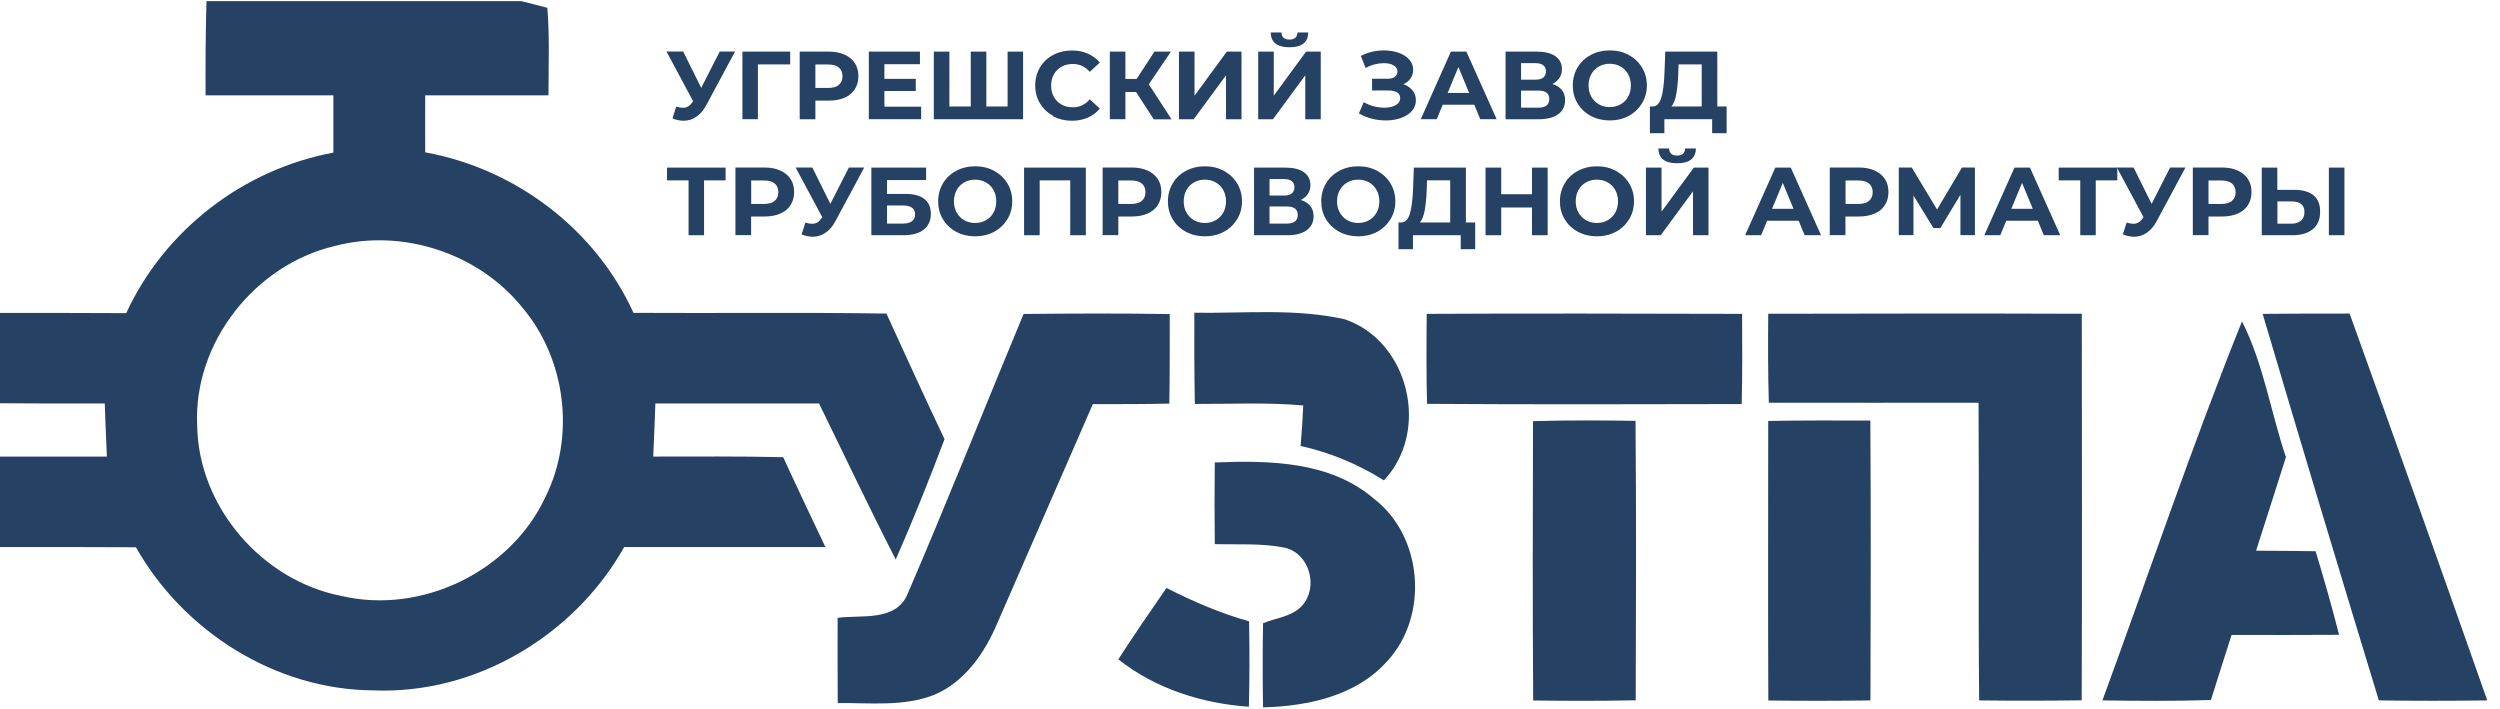
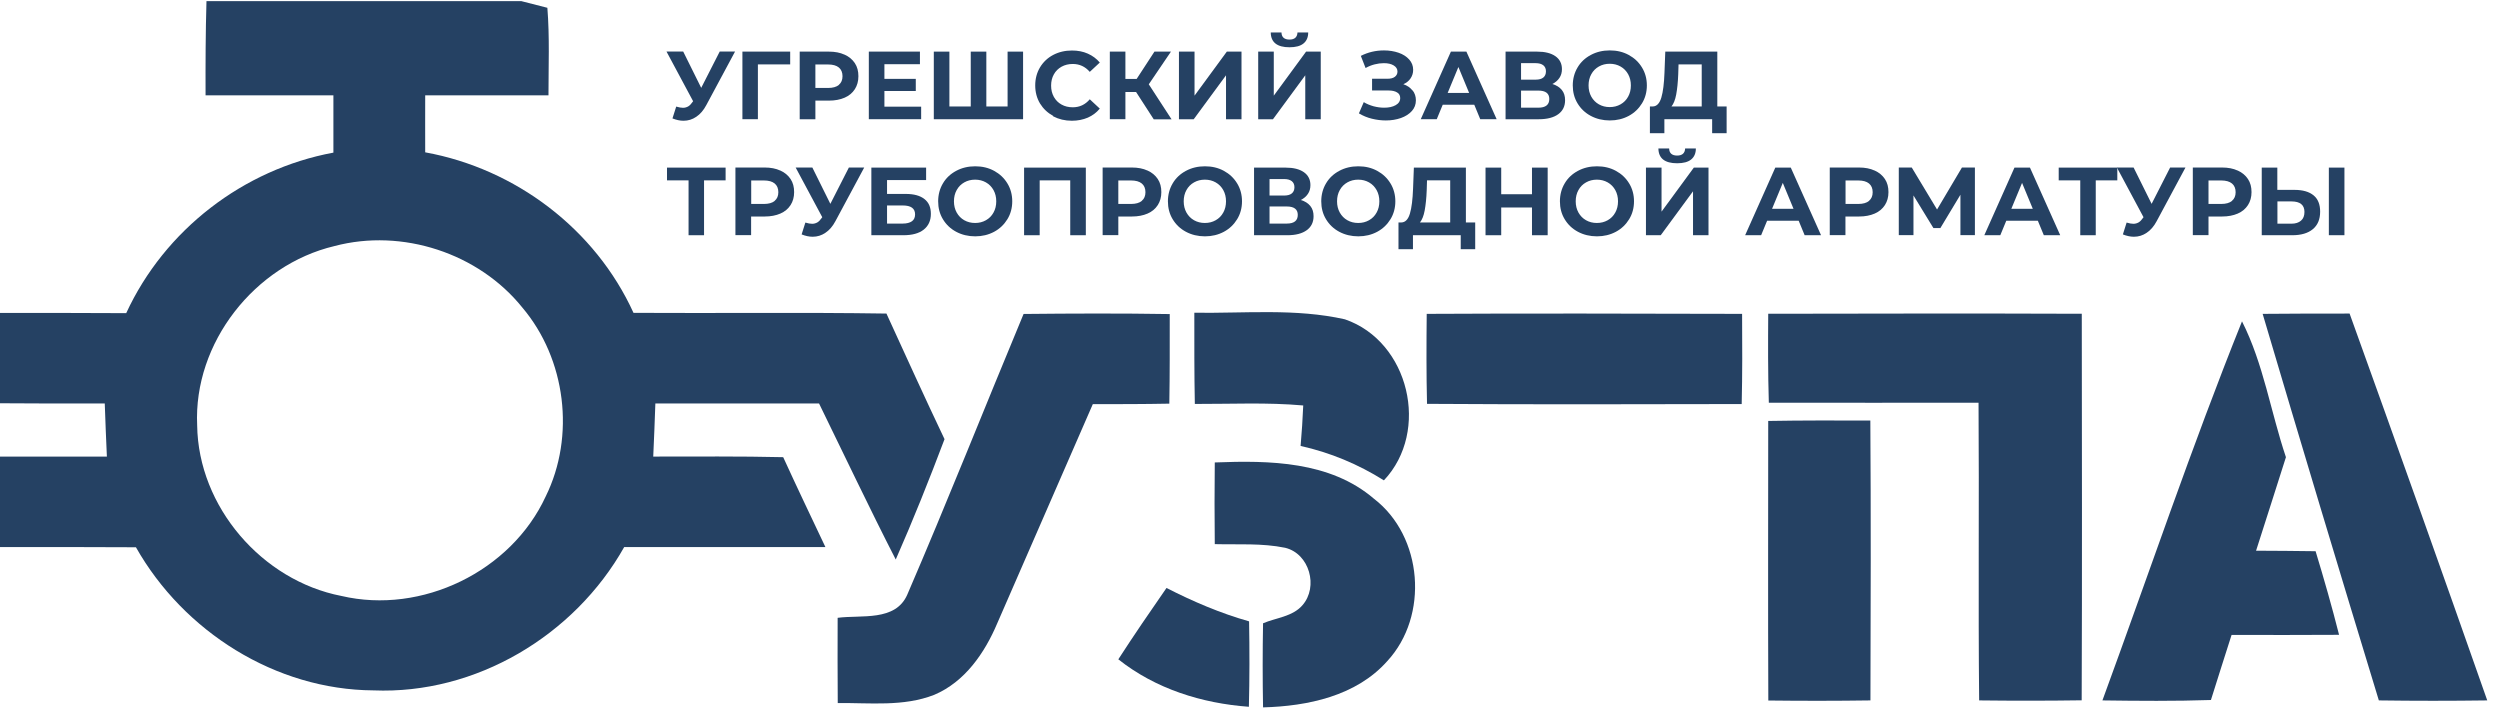
<svg xmlns="http://www.w3.org/2000/svg" id="Layer_1" version="1.1" viewBox="0 0 247 70">
  <defs>
    <style> .st0 { fill: #254163; } </style>
  </defs>
  <g>
    <path class="st0" d="M72.62,5.1l-2.84,5.29c-.27.51-.6.89-.99,1.15-.38.26-.8.39-1.26.39-.35,0-.71-.08-1.09-.23l.37-1.17c.27.08.49.12.67.12.19,0,.36-.05.52-.14.15-.09.29-.24.42-.43l.06-.08-2.63-4.91h1.65l1.78,3.59,1.83-3.59h1.52Z" />
    <path class="st0" d="M78.06,6.36h-3.18v5.42s-1.53,0-1.53,0v-6.68h4.72v1.26Z" />
    <path class="st0" d="M83.45,5.4c.44.2.77.48,1.01.84.24.36.35.79.35,1.29s-.12.92-.35,1.28c-.24.37-.57.65-1.01.84-.44.19-.95.29-1.54.29h-1.35v1.84h-1.55v-6.68h2.89c.59,0,1.11.1,1.54.3ZM82.88,8.38c.24-.2.36-.48.36-.85s-.12-.66-.36-.86c-.24-.2-.6-.3-1.06-.3h-1.26v2.32h1.26c.46,0,.82-.1,1.06-.3Z" />
    <path class="st0" d="M91.01,10.54v1.24h-5.17v-6.68h5.05v1.24h-3.51v1.45h3.1v1.2h-3.1v1.55h3.64Z" />
    <path class="st0" d="M101.08,5.1v6.68h-8.82v-6.68h1.54v5.42h2.11v-5.42h1.54v5.42h2.1v-5.42h1.54Z" />
    <path class="st0" d="M104.05,11.45c-.55-.3-.98-.71-1.3-1.23-.31-.52-.47-1.12-.47-1.78s.16-1.26.47-1.78.75-.94,1.3-1.23,1.17-.44,1.86-.44c.58,0,1.1.1,1.57.31s.86.5,1.18.88l-.99.92c-.45-.52-1.01-.78-1.68-.78-.41,0-.78.09-1.11.27-.32.18-.58.43-.76.76-.18.32-.27.69-.27,1.11s.09.78.27,1.11c.18.32.43.58.76.76.32.18.69.27,1.11.27.67,0,1.23-.26,1.68-.79l.99.92c-.32.39-.71.68-1.18.89-.47.2-1,.31-1.58.31-.68,0-1.3-.15-1.85-.44Z" />
    <path class="st0" d="M112.26,9.09h-1.07v2.69h-1.54v-6.68h1.54v2.7h1.11l1.76-2.7h1.63l-2.19,3.23,2.25,3.46h-1.76l-1.74-2.69Z" />
    <path class="st0" d="M116.48,5.1h1.54v4.35l3.19-4.35h1.45v6.68h-1.53v-4.34l-3.19,4.34h-1.46v-6.68Z" />
    <path class="st0" d="M124.31,5.1h1.54v4.35l3.19-4.35h1.45v6.68h-1.53v-4.34l-3.19,4.34h-1.46v-6.68ZM125.55,3.21h1.06c.01.46.28.7.79.7.25,0,.45-.06.58-.18.13-.12.2-.29.21-.52h1.06c0,.48-.16.84-.47,1.09-.31.25-.77.37-1.38.37-1.22,0-1.84-.49-1.85-1.46Z" />
    <path class="st0" d="M139.56,8.92c.22.28.33.61.33.99,0,.41-.13.76-.4,1.06-.27.3-.63.53-1.08.69-.46.16-.95.24-1.49.24-.46,0-.92-.06-1.37-.17-.46-.11-.89-.29-1.29-.53l.48-1.11c.29.18.62.31.97.41.35.09.7.14,1.04.14.46,0,.84-.08,1.14-.25.3-.17.45-.4.45-.7,0-.25-.1-.44-.31-.56-.21-.13-.49-.19-.84-.19h-1.63v-1.16h1.52c.31,0,.56-.06.73-.19.17-.13.26-.3.26-.52,0-.26-.13-.46-.38-.61-.25-.15-.57-.22-.97-.22-.29,0-.6.04-.91.12-.31.08-.61.2-.89.36l-.47-1.2c.71-.36,1.47-.54,2.29-.54.52,0,1,.08,1.44.23.44.15.79.38,1.05.67.26.29.39.63.39,1.02,0,.32-.09.6-.26.85s-.41.44-.71.57c.39.13.69.34.91.63Z" />
    <path class="st0" d="M145.64,10.35h-3.1l-.59,1.43h-1.58l2.98-6.68h1.53l2.99,6.68h-1.62l-.59-1.43ZM145.15,9.18l-1.06-2.56-1.06,2.56h2.12Z" />
    <path class="st0" d="M154.31,8.89c.22.27.32.61.32,1.01,0,.59-.22,1.05-.67,1.38-.45.33-1.09.5-1.92.5h-3.29v-6.68h3.11c.78,0,1.38.15,1.81.45.43.3.65.73.65,1.28,0,.33-.08.62-.25.87s-.4.45-.7.6c.41.12.72.32.94.59ZM150.28,7.87h1.44c.34,0,.59-.07.76-.21s.26-.34.26-.61-.09-.46-.26-.6c-.18-.14-.43-.21-.76-.21h-1.44v1.62ZM153.07,9.78c0-.55-.36-.83-1.09-.83h-1.7v1.69h1.7c.73,0,1.09-.29,1.09-.86Z" />
    <path class="st0" d="M157.17,11.45c-.56-.3-.99-.71-1.31-1.24s-.47-1.12-.47-1.77.16-1.25.47-1.77c.31-.53.75-.94,1.31-1.24.56-.3,1.18-.45,1.88-.45s1.32.15,1.87.45.99.71,1.31,1.24c.32.52.48,1.12.48,1.77s-.16,1.25-.48,1.77-.75.94-1.31,1.24-1.18.45-1.87.45-1.32-.15-1.88-.45ZM160.11,10.31c.32-.18.57-.43.75-.76.18-.32.27-.69.27-1.11s-.09-.78-.27-1.11c-.18-.32-.43-.58-.75-.76-.32-.18-.67-.27-1.07-.27s-.75.09-1.07.27c-.32.18-.57.43-.75.76-.18.32-.27.69-.27,1.11s.09.78.27,1.11c.18.32.43.58.75.76.32.18.67.27,1.07.27s.75-.09,1.07-.27Z" />
    <path class="st0" d="M170.59,10.52v2.64h-1.43v-1.38h-4.72v1.38h-1.43v-2.64h.28c.4-.01.68-.31.85-.88s.27-1.39.31-2.45l.08-2.09h5.14v5.42h.94ZM165.61,9.33c-.1.54-.26.93-.47,1.19h2.99v-4.16h-2.29l-.03.97c-.03.8-.1,1.46-.2,2Z" />
    <path class="st0" d="M71.7,17.82h-2.14v5.42h-1.53v-5.42h-2.13v-1.26h5.79v1.26Z" />
    <path class="st0" d="M77.1,16.85c.44.2.77.48,1.01.84.24.36.35.79.35,1.29s-.12.92-.35,1.28c-.24.37-.57.65-1.01.84-.44.19-.95.29-1.54.29h-1.35v1.84h-1.55v-6.68h2.89c.59,0,1.11.1,1.54.3ZM76.54,19.84c.24-.2.36-.48.36-.85s-.12-.66-.36-.86c-.24-.2-.6-.3-1.06-.3h-1.26v2.32h1.26c.46,0,.82-.1,1.06-.3Z" />
    <path class="st0" d="M85.38,16.56l-2.84,5.29c-.27.51-.6.89-.99,1.15-.38.26-.8.39-1.26.39-.35,0-.71-.08-1.09-.23l.37-1.17c.27.08.49.12.67.12.19,0,.36-.05.52-.14.15-.09.29-.24.42-.43l.06-.08-2.63-4.91h1.65l1.78,3.59,1.83-3.59h1.52Z" />
    <path class="st0" d="M86.11,16.56h5.39v1.23h-3.86v1.37h1.85c.81,0,1.42.17,1.85.51s.63.82.63,1.46c0,.67-.24,1.19-.71,1.56-.47.37-1.14.55-2,.55h-3.17v-6.68ZM89.19,22.09c.39,0,.7-.08.91-.23s.31-.38.31-.68c0-.59-.41-.88-1.22-.88h-1.55v1.79h1.55Z" />
    <path class="st0" d="M94.47,22.9c-.56-.3-.99-.71-1.31-1.24s-.47-1.12-.47-1.77.16-1.25.47-1.77c.31-.53.75-.94,1.31-1.24.56-.3,1.18-.45,1.88-.45s1.32.15,1.87.45.99.71,1.31,1.24c.32.52.48,1.12.48,1.77s-.16,1.25-.48,1.77-.75.94-1.31,1.24-1.18.45-1.87.45-1.32-.15-1.88-.45ZM97.41,21.76c.32-.18.57-.43.75-.76.18-.32.27-.69.27-1.11s-.09-.78-.27-1.11c-.18-.32-.43-.58-.75-.76-.32-.18-.67-.27-1.07-.27s-.75.09-1.07.27c-.32.18-.57.43-.75.76-.18.32-.27.69-.27,1.11s.09.78.27,1.11c.18.32.43.58.75.76.32.18.67.27,1.07.27s.75-.09,1.07-.27Z" />
    <path class="st0" d="M107.28,16.56v6.68h-1.54v-5.42h-3.02v5.42h-1.54v-6.68h6.09Z" />
    <path class="st0" d="M113.38,16.85c.44.2.77.48,1.01.84.24.36.35.79.35,1.29s-.12.92-.35,1.28c-.24.37-.57.65-1.01.84-.44.19-.95.29-1.54.29h-1.35v1.84h-1.55v-6.68h2.89c.59,0,1.11.1,1.54.3ZM112.81,19.84c.24-.2.36-.48.36-.85s-.12-.66-.36-.86c-.24-.2-.6-.3-1.06-.3h-1.26v2.32h1.26c.46,0,.82-.1,1.06-.3Z" />
    <path class="st0" d="M117.17,22.9c-.56-.3-.99-.71-1.31-1.24s-.47-1.12-.47-1.77.16-1.25.47-1.77c.31-.53.75-.94,1.31-1.24.56-.3,1.18-.45,1.88-.45s1.32.15,1.87.45.99.71,1.31,1.24c.32.52.48,1.12.48,1.77s-.16,1.25-.48,1.77-.75.94-1.31,1.24-1.18.45-1.87.45-1.32-.15-1.88-.45ZM120.11,21.76c.32-.18.57-.43.75-.76.18-.32.27-.69.27-1.11s-.09-.78-.27-1.11c-.18-.32-.43-.58-.75-.76-.32-.18-.67-.27-1.07-.27s-.75.09-1.07.27c-.32.18-.57.43-.75.76-.18.32-.27.69-.27,1.11s.09.78.27,1.11c.18.32.43.58.75.76.32.18.67.27,1.07.27s.75-.09,1.07-.27Z" />
    <path class="st0" d="M129.46,20.35c.22.27.32.61.32,1.01,0,.59-.22,1.05-.67,1.38-.45.33-1.09.5-1.92.5h-3.29v-6.68h3.11c.78,0,1.38.15,1.81.45.43.3.65.73.65,1.28,0,.33-.08.62-.25.87s-.4.45-.7.6c.41.12.72.32.94.59ZM125.43,19.32h1.44c.34,0,.59-.07.76-.21s.26-.34.26-.61-.09-.46-.26-.6c-.18-.14-.43-.21-.76-.21h-1.44v1.62ZM128.22,21.23c0-.55-.36-.83-1.09-.83h-1.7v1.69h1.7c.73,0,1.09-.29,1.09-.86Z" />
    <path class="st0" d="M132.32,22.9c-.56-.3-.99-.71-1.31-1.24s-.47-1.12-.47-1.77.16-1.25.47-1.77c.31-.53.75-.94,1.31-1.24.56-.3,1.18-.45,1.88-.45s1.32.15,1.87.45.99.71,1.31,1.24c.32.52.48,1.12.48,1.77s-.16,1.25-.48,1.77-.75.94-1.31,1.24-1.18.45-1.87.45-1.32-.15-1.88-.45ZM135.26,21.76c.32-.18.57-.43.75-.76.18-.32.27-.69.27-1.11s-.09-.78-.27-1.11c-.18-.32-.43-.58-.75-.76-.32-.18-.67-.27-1.07-.27s-.75.09-1.07.27c-.32.18-.57.43-.75.76-.18.32-.27.69-.27,1.11s.09.78.27,1.11c.18.32.43.58.75.76.32.18.67.27,1.07.27s.75-.09,1.07-.27Z" />
    <path class="st0" d="M145.75,21.98v2.64h-1.43v-1.38h-4.72v1.38h-1.43v-2.64h.28c.4-.01.68-.31.85-.88s.27-1.39.31-2.45l.08-2.09h5.14v5.42h.94ZM140.76,20.79c-.1.54-.26.93-.47,1.19h2.99v-4.16h-2.29l-.03.97c-.03.8-.1,1.46-.2,2Z" />
    <path class="st0" d="M152.91,16.56v6.68h-1.55v-2.74h-3.04v2.74h-1.55v-6.68h1.55v2.63h3.04v-2.63h1.55Z" />
    <path class="st0" d="M155.9,22.9c-.56-.3-.99-.71-1.31-1.24s-.47-1.12-.47-1.77.16-1.25.47-1.77c.31-.53.75-.94,1.31-1.24.56-.3,1.18-.45,1.88-.45s1.32.15,1.87.45.99.71,1.31,1.24c.32.52.48,1.12.48,1.77s-.16,1.25-.48,1.77-.75.94-1.31,1.24-1.18.45-1.87.45-1.32-.15-1.88-.45ZM158.84,21.76c.32-.18.57-.43.75-.76.18-.32.27-.69.27-1.11s-.09-.78-.27-1.11c-.18-.32-.43-.58-.75-.76-.32-.18-.67-.27-1.07-.27s-.75.09-1.07.27c-.32.18-.57.43-.75.76-.18.32-.27.69-.27,1.11s.09.78.27,1.11c.18.32.43.58.75.76.32.18.67.27,1.07.27s.75-.09,1.07-.27Z" />
    <path class="st0" d="M162.62,16.56h1.54v4.35l3.19-4.35h1.45v6.68h-1.53v-4.34l-3.19,4.34h-1.46v-6.68ZM163.85,14.67h1.06c.01.46.28.7.79.7.25,0,.45-.06.58-.18.13-.12.2-.29.21-.52h1.06c0,.48-.16.84-.47,1.09-.31.25-.77.37-1.38.37-1.22,0-1.84-.49-1.85-1.46Z" />
    <path class="st0" d="M177.69,21.81h-3.1l-.59,1.43h-1.58l2.98-6.68h1.53l2.99,6.68h-1.62l-.59-1.43ZM177.2,20.63l-1.06-2.56-1.06,2.56h2.12Z" />
    <path class="st0" d="M185.22,16.85c.44.2.77.48,1.01.84.24.36.35.79.35,1.29s-.12.92-.35,1.28c-.24.37-.57.65-1.01.84-.44.19-.95.29-1.54.29h-1.35v1.84h-1.55v-6.68h2.89c.59,0,1.11.1,1.54.3ZM184.66,19.84c.24-.2.36-.48.36-.85s-.12-.66-.36-.86c-.24-.2-.6-.3-1.06-.3h-1.26v2.32h1.26c.46,0,.82-.1,1.06-.3Z" />
    <path class="st0" d="M193.69,23.24v-4s-1.98,3.29-1.98,3.29h-.69l-1.97-3.22v3.92h-1.45v-6.68h1.28l2.5,4.15,2.46-4.15h1.28v6.68s-1.44,0-1.44,0Z" />
    <path class="st0" d="M201.32,21.81h-3.1l-.59,1.43h-1.58l2.98-6.68h1.53l2.99,6.68h-1.62l-.59-1.43ZM200.84,20.63l-1.06-2.56-1.06,2.56h2.12Z" />
    <path class="st0" d="M209.2,17.82h-2.14v5.42h-1.53v-5.42h-2.13v-1.26h5.79v1.26Z" />
    <path class="st0" d="M215.92,16.56l-2.84,5.29c-.27.51-.6.89-.99,1.15-.38.26-.8.39-1.26.39-.35,0-.71-.08-1.09-.23l.37-1.17c.27.08.49.12.67.12.19,0,.36-.05.52-.14.15-.09.29-.24.42-.43l.06-.08-2.63-4.91h1.65l1.78,3.59,1.83-3.59h1.52Z" />
    <path class="st0" d="M221.09,16.85c.44.2.77.48,1.01.84.24.36.35.79.35,1.29s-.12.92-.35,1.28c-.24.37-.57.65-1.01.84-.44.19-.95.29-1.54.29h-1.35v1.84h-1.55v-6.68h2.89c.59,0,1.11.1,1.54.3ZM220.52,19.84c.24-.2.36-.48.36-.85s-.12-.66-.36-.86c-.24-.2-.6-.3-1.06-.3h-1.26v2.32h1.26c.46,0,.82-.1,1.06-.3Z" />
    <path class="st0" d="M228.58,19.3c.44.36.65.9.65,1.61,0,.76-.24,1.33-.72,1.73-.48.4-1.16.6-2.03.6h-3.02v-6.68h1.54v2.2h1.7c.81,0,1.44.18,1.88.54ZM227.34,21.8c.23-.2.34-.48.34-.86,0-.69-.43-1.04-1.28-1.04h-1.39v2.2h1.39c.4,0,.71-.1.94-.3ZM230.09,16.56h1.54v6.68h-1.54v-6.68Z" />
  </g>
  <g>
    <path class="st0" d="M20.4.11h31.1l2.58.66c.23,2.88.11,5.77.11,8.65h-12.18c-.01,1.88,0,3.75,0,5.63,8.92,1.62,16.81,7.58,20.58,15.86,8.33.05,16.66-.06,24.99.07,1.9,4.14,3.78,8.3,5.74,12.41-1.51,4-3.1,7.98-4.82,11.89-2.61-5.09-5.06-10.28-7.58-15.42h-16.17c-.06,1.75-.13,3.5-.21,5.25,4.28,0,8.56-.04,12.84.06,1.36,2.98,2.77,5.92,4.17,8.88h-19.88c-4.92,8.75-14.67,14.58-24.78,14.16-9.66-.06-18.74-5.8-23.46-14.14-4.62-.03-9.24-.02-13.86-.02v-8.94h10.99c-.08-1.75-.15-3.5-.21-5.25-3.6.01-7.2.01-10.8-.02.02-2.97.02-5.95.02-8.92,4.3,0,8.6-.01,12.9.02,3.79-8.22,11.57-14.21,20.47-15.86v-5.66c-4.21,0-8.42,0-12.63,0-.01-3.1,0-6.21.09-9.31ZM33.05,24.31c-7.89,1.87-13.95,9.57-13.57,17.72.11,8.04,6.41,15.33,14.25,16.85,7.93,1.86,16.76-2.42,20.18-9.82,2.95-5.97,2-13.59-2.3-18.67-4.33-5.39-11.88-7.85-18.56-6.08Z" />
    <path class="st0" d="M118,30.9c4.95.07,10.02-.45,14.88.65,6.35,2.18,8.44,11.05,3.85,15.91-2.53-1.59-5.3-2.75-8.23-3.4.12-1.33.2-2.67.26-4-3.57-.32-7.14-.14-10.71-.15-.06-3-.05-6-.05-9.01Z" />
-     <path class="st0" d="M101.13,31.02c4.81-.05,9.62-.07,14.44.01,0,2.95.01,5.9-.04,8.85-2.52.05-5.04.05-7.56.05-3.15,7.22-6.3,14.43-9.44,21.65-1.24,2.93-3.2,5.79-6.23,7.07-3.03,1.19-6.36.78-9.53.81-.02-2.81-.02-5.62-.01-8.42,2.33-.31,5.71.39,6.88-2.29,3.96-9.18,7.64-18.49,11.49-27.73Z" />
+     <path class="st0" d="M101.13,31.02c4.81-.05,9.62-.07,14.44.01,0,2.95.01,5.9-.04,8.85-2.52.05-5.04.05-7.56.05-3.15,7.22-6.3,14.43-9.44,21.65-1.24,2.93-3.2,5.79-6.23,7.07-3.03,1.19-6.36.78-9.53.81-.02-2.81-.02-5.62-.01-8.42,2.33-.31,5.71.39,6.88-2.29,3.96-9.18,7.64-18.49,11.49-27.73" />
    <path class="st0" d="M140.96,31.01c10.38-.06,20.77-.02,31.16,0,.02,2.97.03,5.94-.04,8.91-10.36.02-20.72.05-31.09-.02-.07-2.96-.06-5.92-.03-8.88Z" />
    <path class="st0" d="M174.7,31c10.33-.02,20.66-.04,30.98,0,.01,12.73.04,25.46-.01,38.19-3.38.05-6.75.05-10.13.01-.1-9.8.01-19.6-.06-29.41-6.91,0-13.81.01-20.72,0-.09-2.94-.08-5.87-.06-8.8Z" />
    <path class="st0" d="M223.55,31.01c2.86-.03,5.72-.03,8.59-.03,4.58,12.72,9.12,25.46,13.6,38.22-3.57.05-7.14.05-10.71,0-3.88-12.72-7.71-25.45-11.48-38.19Z" />
    <path class="st0" d="M221.51,31.75c2.13,4.21,2.84,8.97,4.34,13.42-.97,3.08-1.97,6.16-2.95,9.24,1.96.01,3.92.02,5.88.05.83,2.73,1.62,5.49,2.32,8.26-3.54.02-7.08.02-10.62.01-.68,2.14-1.37,4.28-2.04,6.43-3.57.12-7.15.09-10.72.04,4.58-12.49,8.83-25.11,13.79-37.45Z" />
-     <path class="st0" d="M151.46,41.61c3.38-.1,6.75-.08,10.13-.03.08,9.2.05,18.4.02,27.61-3.38.07-6.76.06-10.13.02-.07-9.2-.04-18.4-.02-27.6Z" />
    <path class="st0" d="M174.7,41.59c3.36-.06,6.72-.05,10.09-.04.06,9.22.04,18.44.01,27.65-3.37.05-6.73.05-10.09.01-.04-9.21-.01-18.42-.01-27.62Z" />
    <path class="st0" d="M120.03,45.69c5.39-.21,11.38-.13,15.71,3.58,4.85,3.72,5.46,11.58,1.32,16.05-3.06,3.45-7.86,4.45-12.27,4.57-.05-2.77-.05-5.54,0-8.31,1.29-.55,2.91-.65,3.89-1.78,1.6-1.82.7-5.1-1.71-5.68-2.29-.47-4.63-.3-6.95-.36-.03-2.69-.03-5.38,0-8.07Z" />
    <path class="st0" d="M115.25,58.09c2.62,1.34,5.33,2.5,8.16,3.3.05,2.81.05,5.63-.02,8.44-4.65-.34-9.22-1.77-12.9-4.69,1.54-2.38,3.14-4.72,4.76-7.05Z" />
  </g>
</svg>